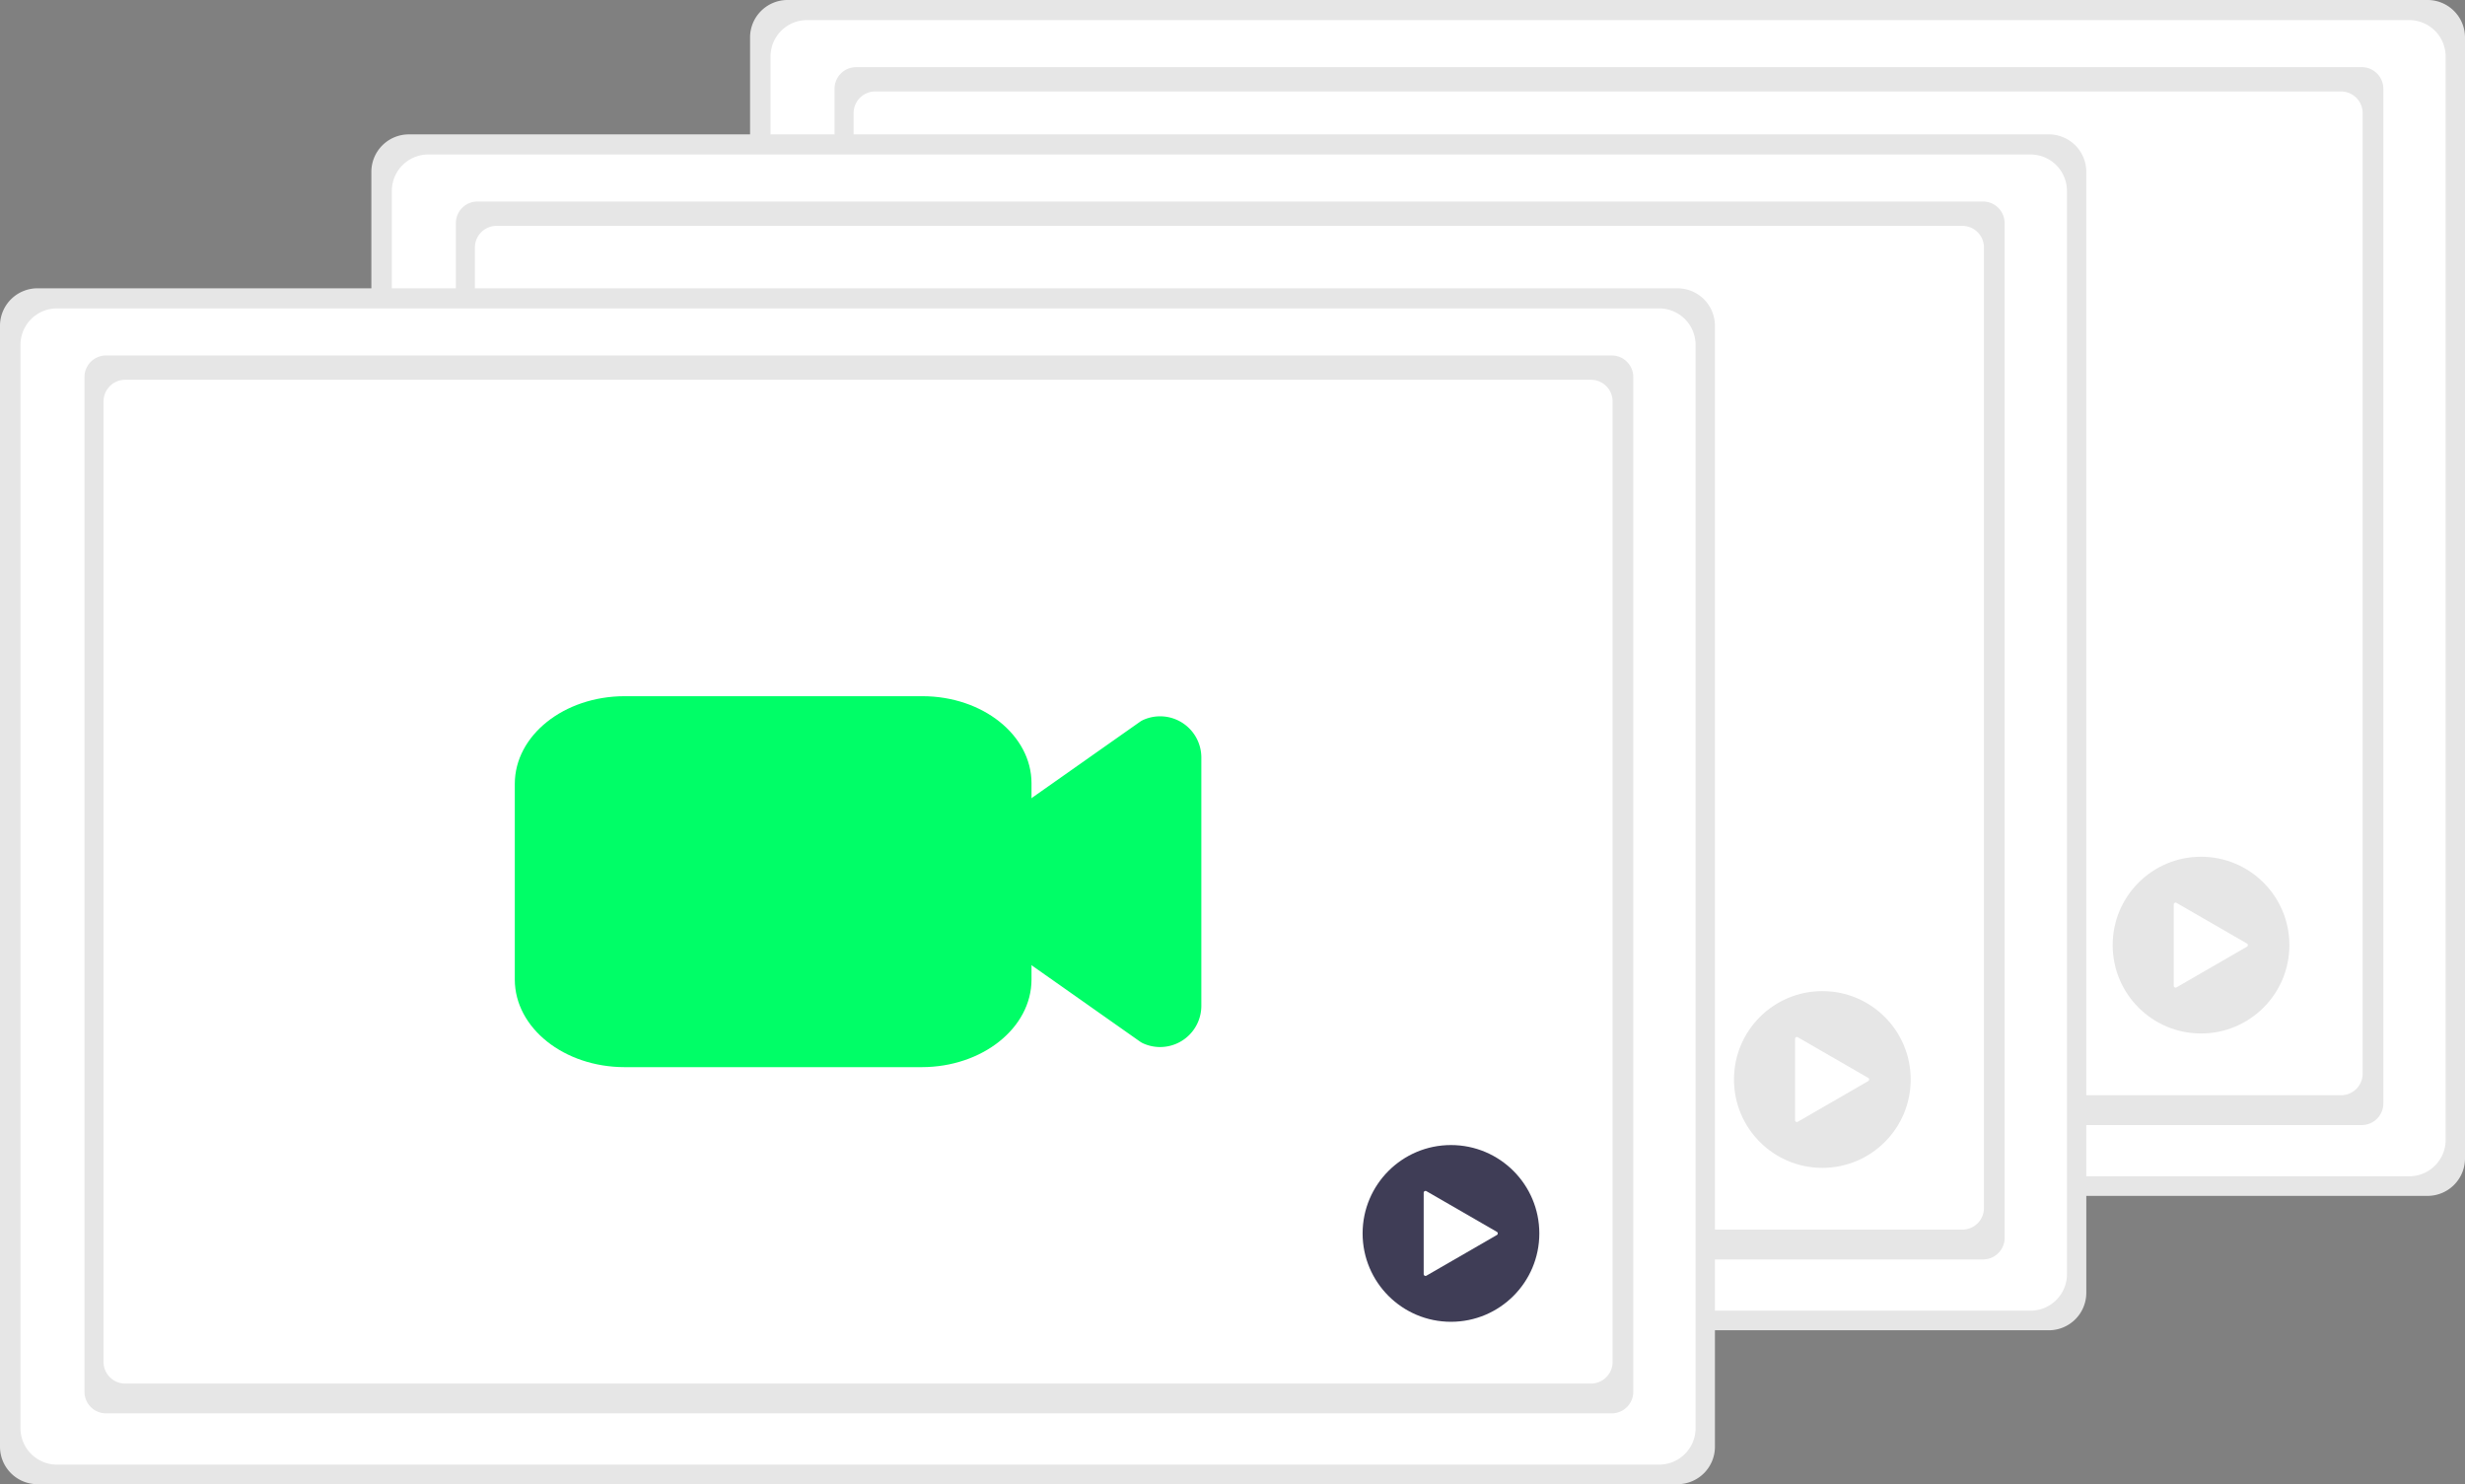
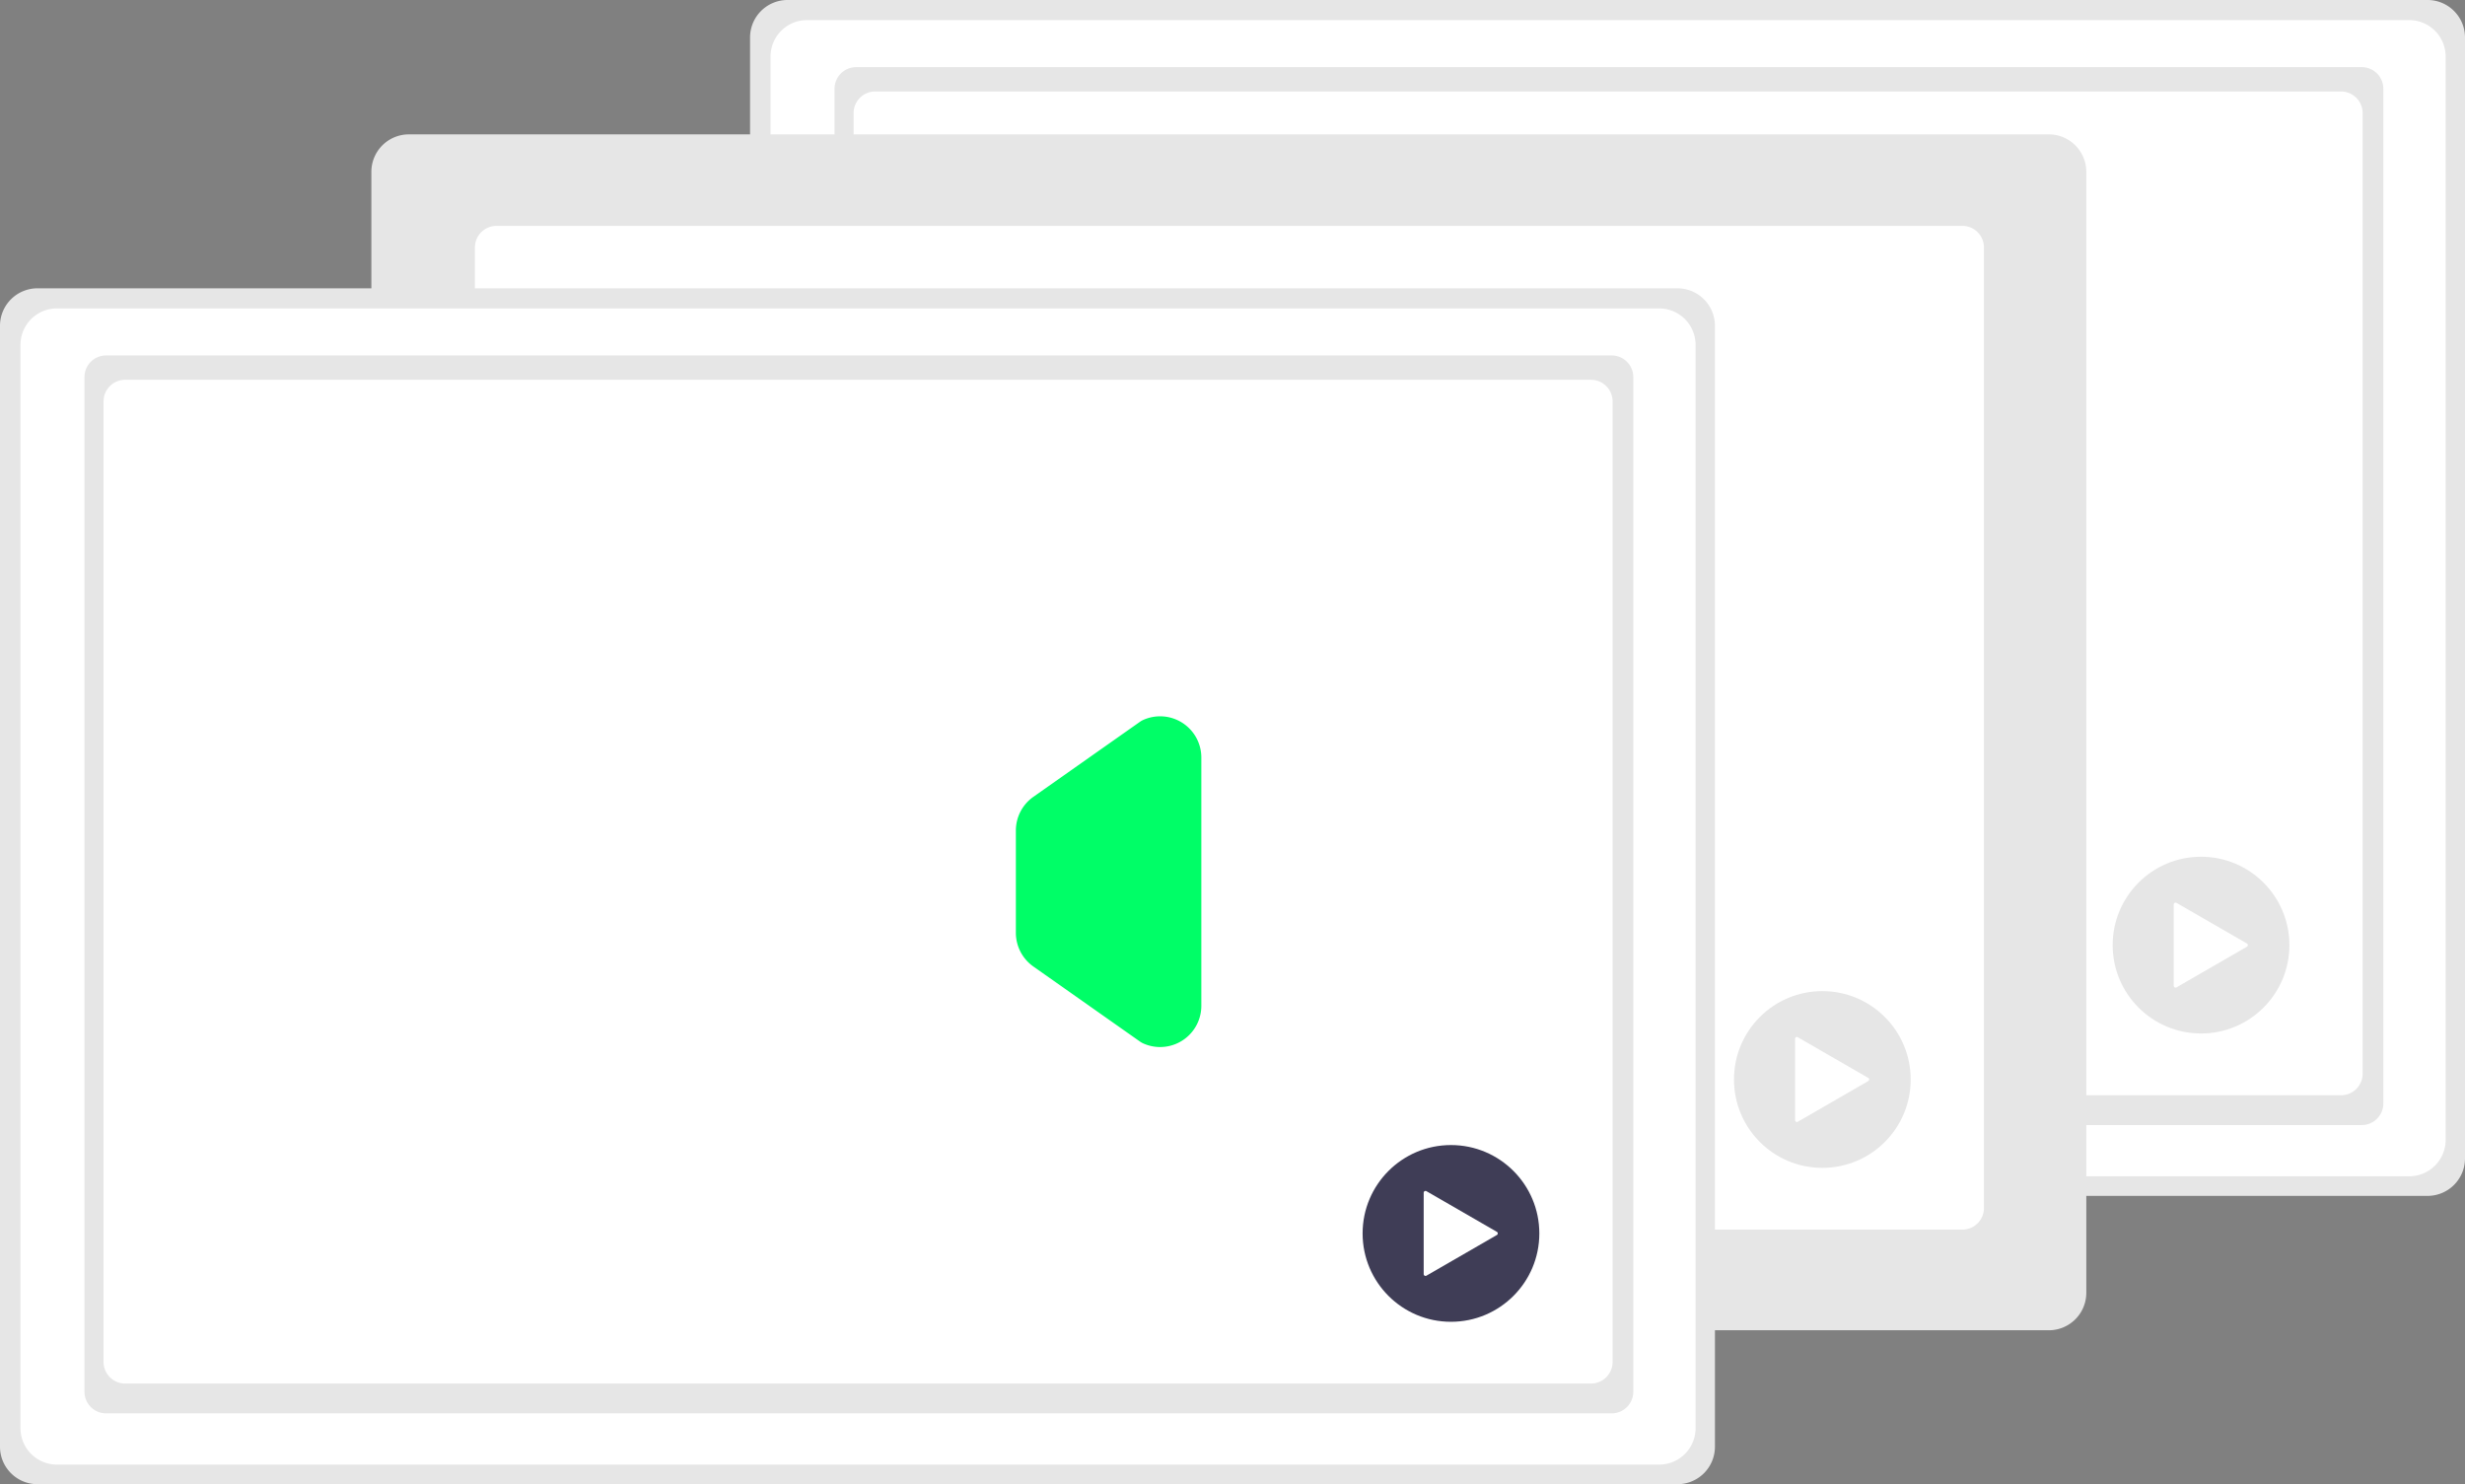
<svg xmlns="http://www.w3.org/2000/svg" width="1008.92" height="607.45" data-name="Layer 1">
  <rect width="100%" height="100%" fill="#808080" stroke="none" />
  <path fill="#e6e6e6" d="M1008.92 474.03a15.34 15.34 0 0 1-15.26 15.42h-671.4A15.34 15.34 0 0 1 307 474.03V15.42A15.34 15.34 0 0 1 322.26 0h671.4a15.34 15.34 0 0 1 15.26 15.42Z" />
  <path fill="#fff" d="M1001 466.52a14.91 14.91 0 0 1-14.91 14.91h-655.8a14.91 14.91 0 0 1-14.91-14.91V23.14a14.91 14.91 0 0 1 14.91-14.91h655.83A14.91 14.91 0 0 1 1001 23.14Z" />
  <path fill="#e6e6e6" d="M350.43 27.48h616.22a8.85 8.85 0 0 1 8.85 8.85v415.28a8.85 8.85 0 0 1-8.85 8.85H350.43a8.85 8.85 0 0 1-8.85-8.85V36.33a8.85 8.85 0 0 1 8.85-8.85Z" data-name="c6fe725a-3b03-4a96-90af-cfbd2676500a" />
  <path fill="#fff" d="M358.23 37.44h599.95a8.85 8.85 0 0 1 8.85 8.85v393.12a8.85 8.85 0 0 1-8.85 8.85H358.23a8.85 8.85 0 0 1-8.85-8.85V46.29a8.85 8.85 0 0 1 8.85-8.85Z" />
  <path fill="#3f3d56" d="M781.836 310.533a16.87 16.87 0 0 1-6.853-1.46 8.314 8.314 0 0 1-1.429-.812l-43.602-30.692a16.87 16.87 0 0 1-7.159-13.79v-41.857a16.87 16.87 0 0 1 7.16-13.791l43.601-30.692a8.314 8.314 0 0 1 1.429-.812 16.87 16.87 0 0 1 23.722 15.415v101.616a16.87 16.87 0 0 1-16.87 16.87Z" />
-   <path fill="#3f3d56" d="M684.255 318.762H562.647c-24.81-.02-44.916-16.058-44.942-35.847v-80.13c.026-19.789 20.132-35.826 44.942-35.847h121.925c24.634.023 44.596 15.946 44.625 35.594v80.383c-.025 19.79-20.132 35.827-44.942 35.847Z" />
  <circle cx="900.879" cy="386.814" r="36.167" fill="#e6e6e6" />
  <path fill="#fff" d="m919.665 386.165-28.83-16.644a.749.749 0 0 0-1.122.648v33.29a.749.749 0 0 0 1.122.648l28.83-16.645a.749.749 0 0 0 0-1.297l-28.83-16.644a.749.749 0 0 0-1.122.648v33.29a.749.749 0 0 0 1.122.648l28.83-16.645a.749.749 0 0 0 0-1.297Z" />
  <path fill="#e6e6e6" d="M853.92 529.03a15.34 15.34 0 0 1-15.26 15.42h-671.4A15.34 15.34 0 0 1 152 529.03V70.42A15.34 15.34 0 0 1 167.26 55h671.4a15.34 15.34 0 0 1 15.26 15.42Z" />
-   <path fill="#fff" d="M846 521.52a14.91 14.91 0 0 1-14.91 14.91h-655.8a14.91 14.91 0 0 1-14.91-14.91V78.14a14.91 14.91 0 0 1 14.91-14.91h655.83A14.91 14.91 0 0 1 846 78.14Z" />
  <path fill="#e6e6e6" d="M195.43 82.48h616.22a8.85 8.85 0 0 1 8.85 8.85v415.28a8.85 8.85 0 0 1-8.85 8.85H195.43a8.85 8.85 0 0 1-8.85-8.85V91.33a8.85 8.85 0 0 1 8.85-8.85Z" data-name="c6fe725a-3b03-4a96-90af-cfbd2676500a" />
  <path fill="#fff" d="M203.23 92.44h599.95a8.85 8.85 0 0 1 8.85 8.85v393.12a8.85 8.85 0 0 1-8.85 8.85H203.23a8.85 8.85 0 0 1-8.85-8.85V101.29a8.85 8.85 0 0 1 8.85-8.85Z" />
  <path fill="#3f3d56" d="M626.836 365.533a16.87 16.87 0 0 1-6.853-1.46 8.314 8.314 0 0 1-1.429-.812l-43.602-30.692a16.87 16.87 0 0 1-7.159-13.79v-41.857a16.87 16.87 0 0 1 7.16-13.791l43.601-30.692a8.314 8.314 0 0 1 1.429-.812 16.87 16.87 0 0 1 23.722 15.415v101.616a16.87 16.87 0 0 1-16.87 16.87Z" />
-   <path fill="#3f3d56" d="M529.255 373.762H407.647c-24.81-.02-44.916-16.058-44.942-35.847v-80.13c.026-19.789 20.132-35.826 44.942-35.847h121.925c24.634.023 44.596 15.946 44.625 35.594v80.383c-.025 19.79-20.132 35.827-44.942 35.847Z" />
+   <path fill="#3f3d56" d="M529.255 373.762c-24.81-.02-44.916-16.058-44.942-35.847v-80.13c.026-19.789 20.132-35.826 44.942-35.847h121.925c24.634.023 44.596 15.946 44.625 35.594v80.383c-.025 19.79-20.132 35.827-44.942 35.847Z" />
  <circle cx="745.879" cy="441.814" r="36.167" fill="#e6e6e6" />
  <path fill="#fff" d="m764.665 441.165-28.83-16.644a.749.749 0 0 0-1.122.648v33.29a.749.749 0 0 0 1.122.648l28.83-16.645a.749.749 0 0 0 0-1.297l-28.83-16.644a.749.749 0 0 0-1.122.648v33.29a.749.749 0 0 0 1.122.648l28.83-16.645a.749.749 0 0 0 0-1.297Z" />
  <path fill="#e6e6e6" d="M701.92 592.03a15.34 15.34 0 0 1-15.26 15.42H15.26A15.34 15.34 0 0 1 0 592.03V133.42A15.34 15.34 0 0 1 15.26 118h671.4a15.34 15.34 0 0 1 15.26 15.42Z" />
  <path fill="#fff" d="M694 584.52a14.91 14.91 0 0 1-14.91 14.91H23.29a14.91 14.91 0 0 1-14.91-14.91V141.14a14.91 14.91 0 0 1 14.91-14.91h655.83A14.91 14.91 0 0 1 694 141.14Z" />
  <path fill="#e6e6e6" d="M43.43 145.48h616.22a8.85 8.85 0 0 1 8.85 8.85v415.28a8.85 8.85 0 0 1-8.85 8.85H43.43a8.85 8.85 0 0 1-8.85-8.85V154.33a8.85 8.85 0 0 1 8.85-8.85Z" data-name="c6fe725a-3b03-4a96-90af-cfbd2676500a" />
  <path fill="#fff" d="M51.23 155.44h599.95a8.85 8.85 0 0 1 8.85 8.85v393.12a8.85 8.85 0 0 1-8.85 8.85H51.23a8.85 8.85 0 0 1-8.85-8.85V164.29a8.85 8.85 0 0 1 8.85-8.85Z" />
  <path fill="#00fe67" d="M474.836 428.533a16.87 16.87 0 0 1-6.853-1.46 8.314 8.314 0 0 1-1.429-.812l-43.602-30.692a16.87 16.87 0 0 1-7.159-13.79v-41.857a16.87 16.87 0 0 1 7.16-13.791l43.601-30.692a8.314 8.314 0 0 1 1.429-.812 16.87 16.87 0 0 1 23.722 15.415v101.616a16.87 16.87 0 0 1-16.87 16.87Z" />
-   <path fill="#00fe67" d="M377.255 436.762H255.647c-24.81-.02-44.916-16.058-44.942-35.847v-80.13c.026-19.789 20.132-35.826 44.942-35.847h121.925c24.634.023 44.596 15.946 44.625 35.594v80.383c-.025 19.79-20.132 35.827-44.942 35.847Z" />
  <circle cx="593.879" cy="504.814" r="36.167" fill="#3f3d56" />
  <path fill="#fff" d="m612.665 504.165-28.83-16.644a.749.749 0 0 0-1.122.648v33.29a.749.749 0 0 0 1.122.648l28.83-16.645a.749.749 0 0 0 0-1.297l-28.83-16.644a.749.749 0 0 0-1.122.648v33.29a.749.749 0 0 0 1.122.648l28.83-16.645a.749.749 0 0 0 0-1.297Z" />
</svg>